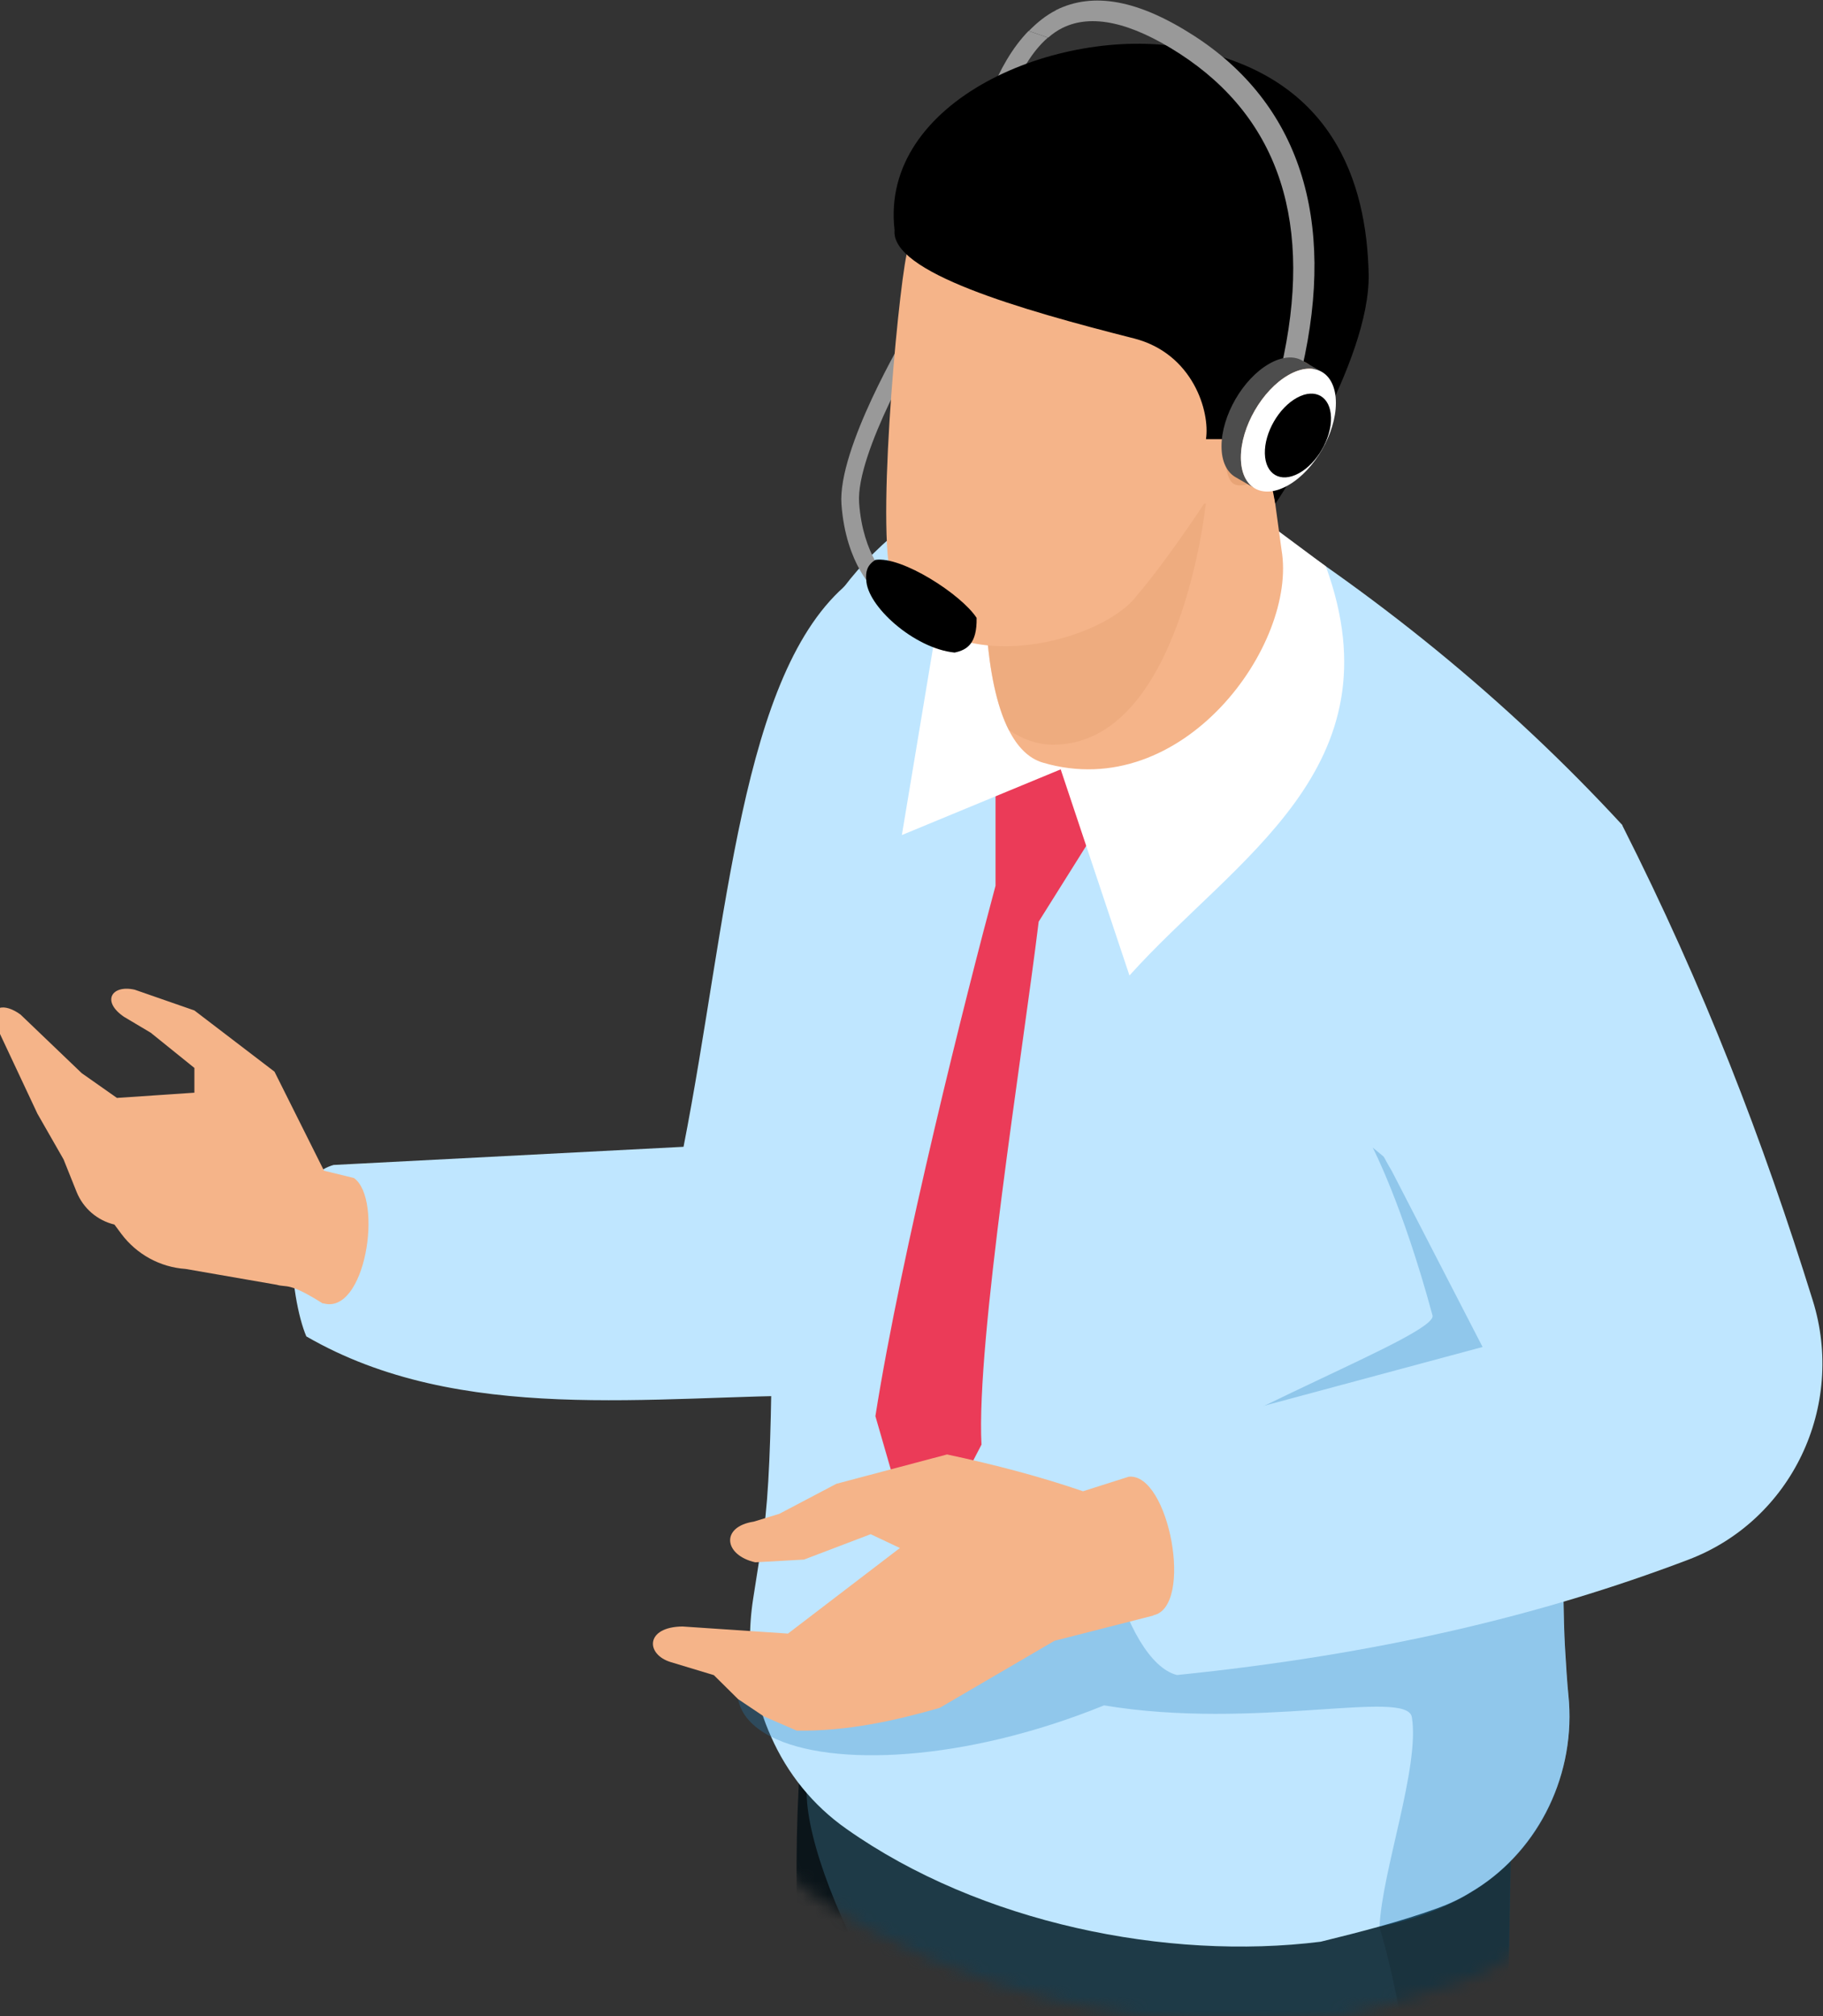
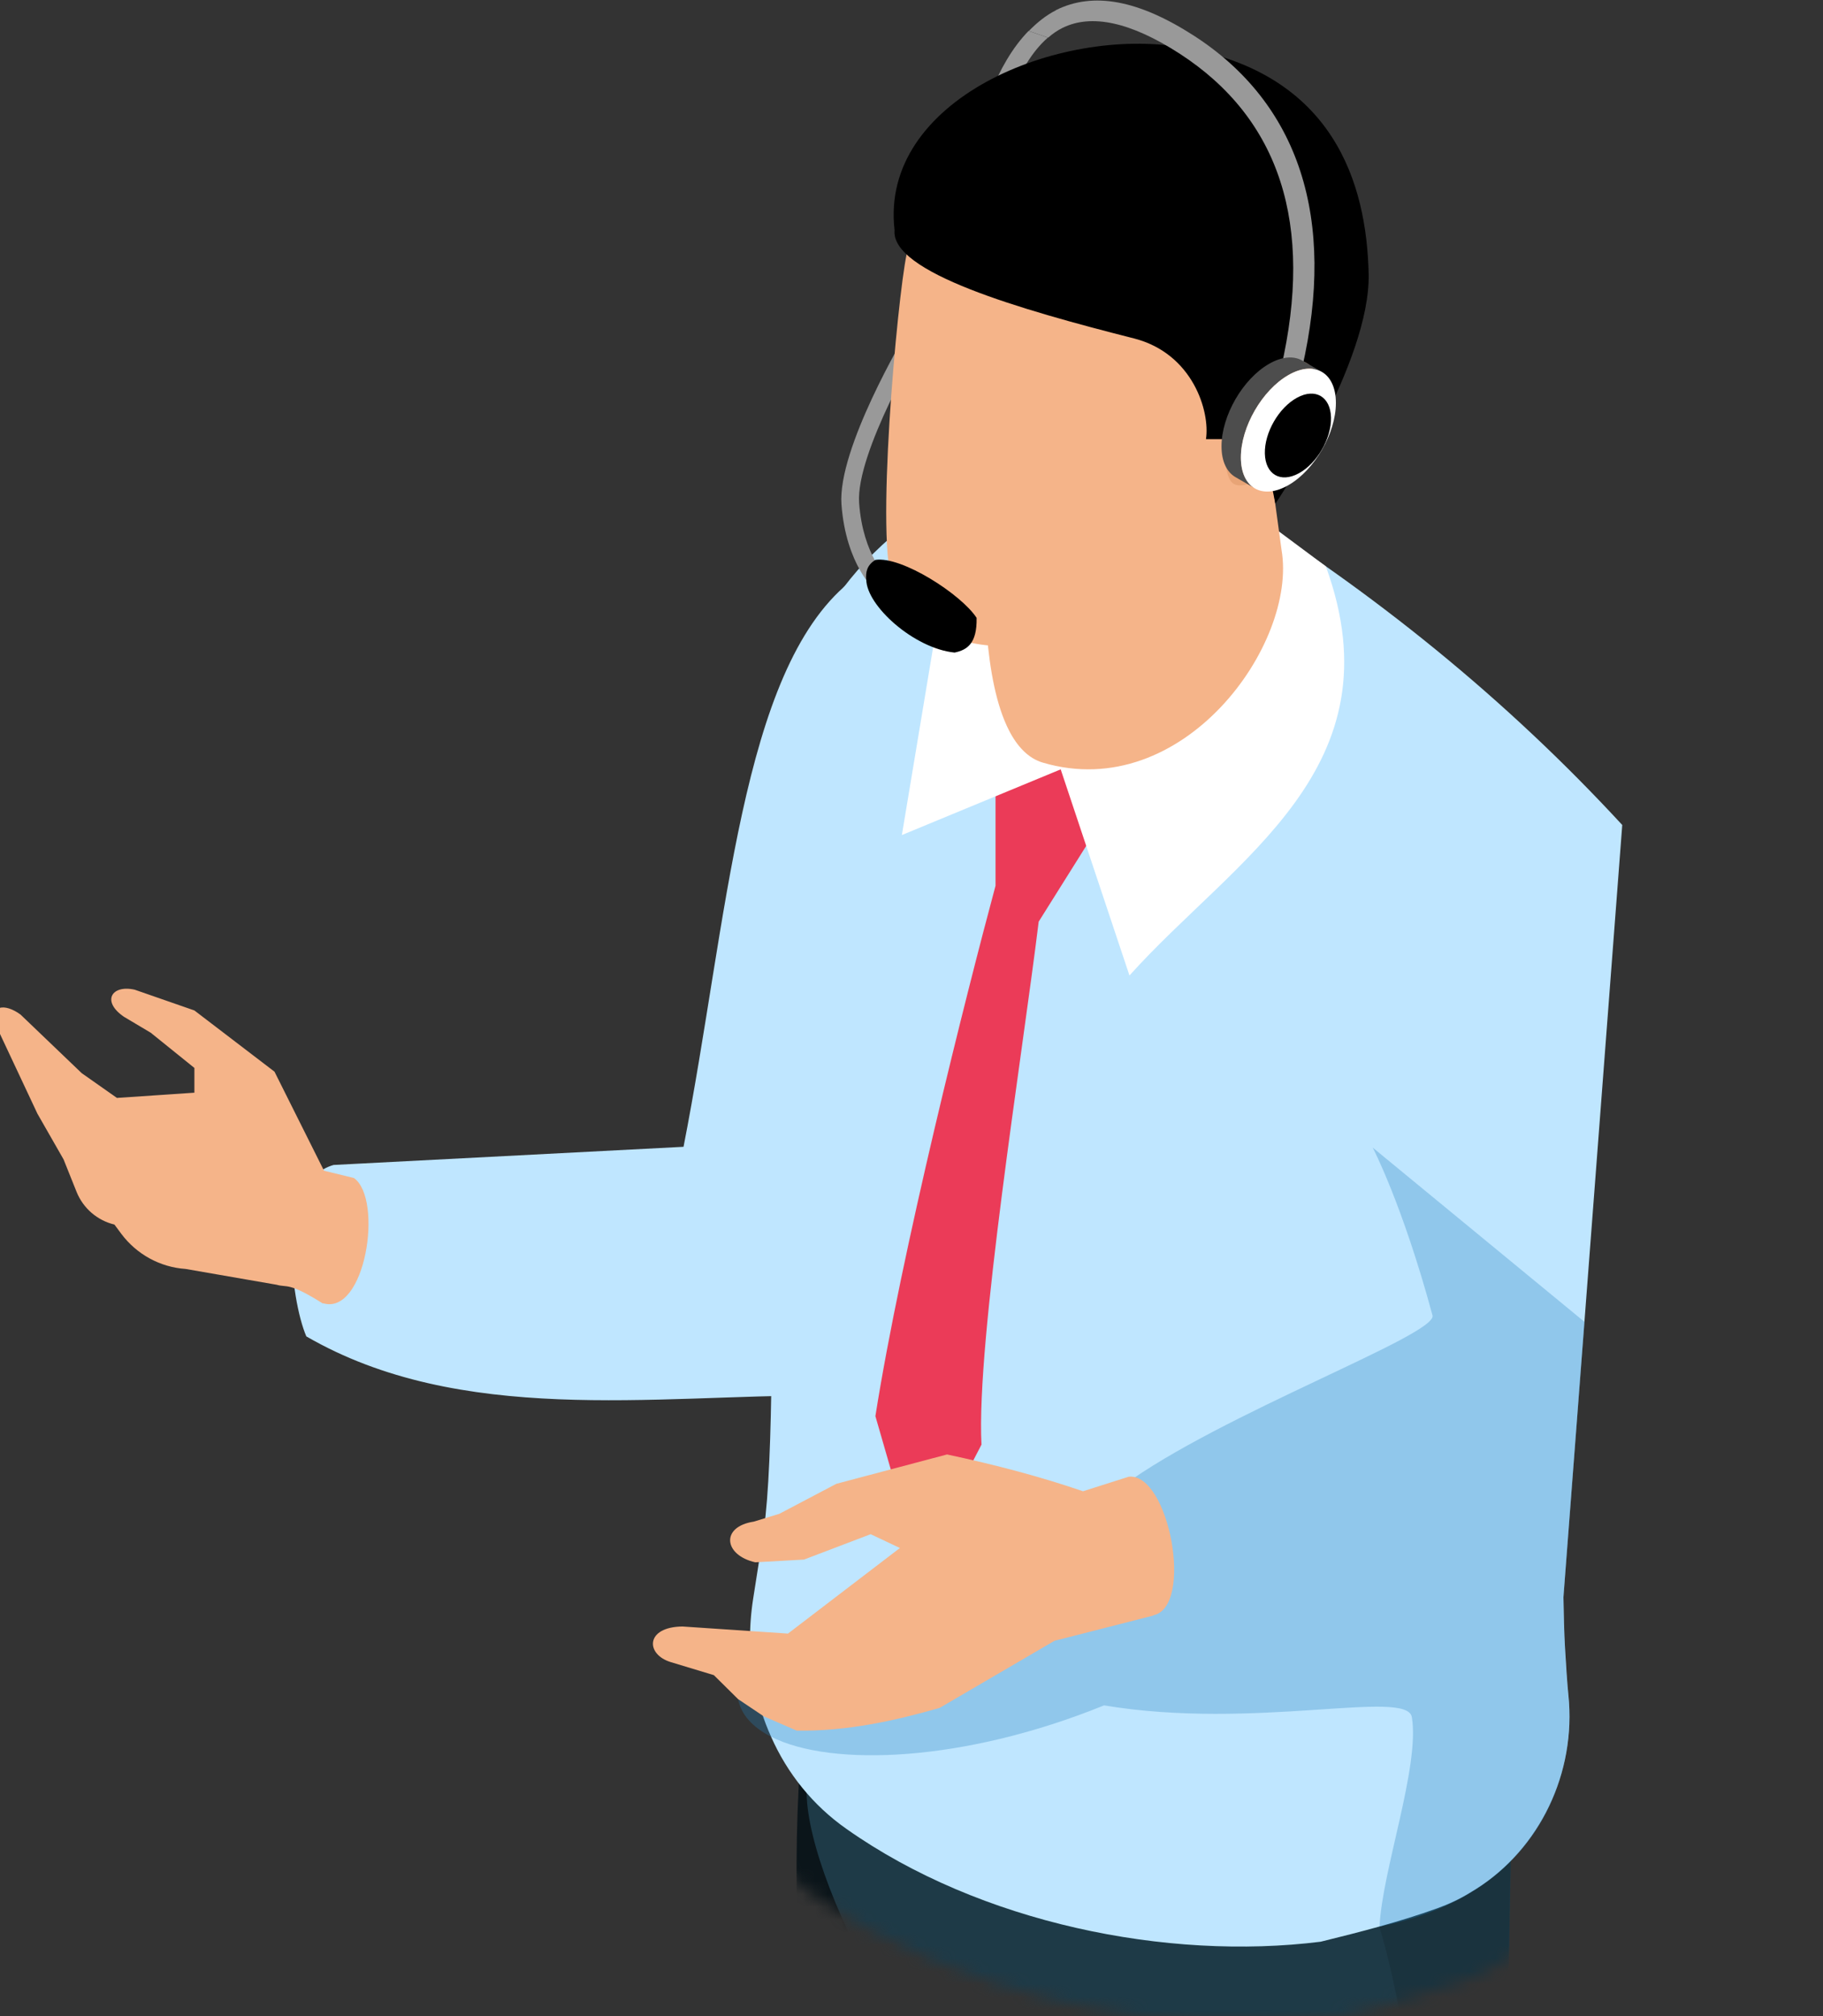
<svg xmlns="http://www.w3.org/2000/svg" width="142" height="157" viewBox="0 0 142 157" fill="none">
  <rect x="0" y="0" width="142" height="157" fill="#333333" stroke="none" />
  <mask id="mask0_2886_9061" style="mask-type:luminance" maskUnits="userSpaceOnUse" x="-20" y="-42" width="220" height="200">
    <path d="M55.225 135.026C55.535 136.556 56 138.058 56.649 139.482C58.044 142.63 60.243 145.382 63.139 147.416C74.668 155.544 90.788 158.78 103.992 157.133C107.393 156.3 110.783 155.437 114.019 154.265C115.017 153.907 115.966 153.461 116.828 152.928C122.476 149.644 125.818 143.212 125.373 136.527C125.373 136.391 125.344 136.275 125.344 136.14C125.208 134.745 139.439 136.207 139.352 134.764C139.265 133.32 157.952 121.172 157.923 119.7L199.59 67.203C120.025 -142.941 -15.291 10.801 -19.477 43.594C-19.477 43.594 -15.795 95.229 14.159 111.281C15.825 112.172 41.488 128.36 41.149 130.453C40.761 132.933 54.76 132.613 55.225 135.035V135.026Z" fill="white" />
  </mask>
  <g mask="url(#mask0_2886_9061)">
    <path d="M80.12 2.408L81.622 2.932C79.142 5.073 77.844 9.597 77.059 12.997H75.422C76.274 9.287 77.582 5.005 80.12 2.408Z" fill="#999999" />
    <path d="M66.127 45.373C57.68 52.3 56.692 71.704 53.243 89.307L25.982 90.721C21.487 92.009 22.61 101.135 23.86 104.071C35.844 111.007 50.84 108.662 64.122 108.662C74.769 104.952 74.691 68.575 78.915 66.454L66.127 45.364V45.373Z" fill="#BFE6FF" />
    <path d="M25.169 101.523C22.447 99.808 22.379 100.293 21.555 100.051L14.464 98.82C12.468 98.685 10.637 97.677 9.446 96.079L8.913 95.362C7.576 95.042 6.481 94.093 5.968 92.824L4.951 90.286L2.916 86.73L-0.232 80.026C-0.939 78.195 0.388 78.118 1.599 79.009L6.365 83.572L9.107 85.5L15.142 85.093V83.165L11.742 80.424L9.659 79.184C7.886 77.982 8.69 76.665 10.492 77.072L15.142 78.689L21.381 83.456L25.237 91.167L27.571 91.739C29.877 93.395 28.463 102.502 25.149 101.485L25.169 101.523Z" fill="#F5B489" />
    <path d="M96.13 136.351V204.31C101.594 224.014 112.124 242.508 113.791 262.203C113.791 270.495 96.992 272.317 92.739 266.988C91.073 251.75 78.179 231.057 70.361 206.983C65.178 182.706 60.886 157.528 62.33 137.252L96.12 136.361L96.13 136.351Z" fill="#0B151A" />
    <path d="M62.845 138.966C62.371 145.893 71.835 164.096 82.666 172.311C83.141 187.065 85.059 212.65 87.549 229.323C95.376 253.396 102.506 276.463 104.173 291.701C106.992 295.257 115.43 296.632 120.719 294.675C121.145 294.52 121.475 294.394 121.775 294.22C121.872 294.171 121.998 294.094 122.124 294.046C123.984 293.009 125.224 291.401 125.224 289.163C125.098 269.797 121.543 250.228 116.079 230.514L117.716 143.035L117.764 140.594L62.845 138.985V138.966Z" fill="#1E3A47" />
    <g style="mix-blend-mode:multiply" opacity="0.5">
      <path d="M106.041 232.365C116.368 244.901 118.557 269.759 120.698 294.666C120.902 294.569 121.251 294.414 121.754 294.211C121.851 294.162 121.977 294.085 122.103 294.036C123.963 293 125.203 291.392 125.203 289.154C125.077 269.788 121.522 250.219 116.058 230.505L117.695 143.026L107.446 150.03C113.839 171.866 108.753 201.626 106.031 232.375L106.041 232.365Z" fill="#162B35" />
    </g>
    <path d="M58.772 131.215C59.053 132.601 59.48 133.957 60.061 135.245C61.32 138.094 63.306 140.583 65.931 142.424C76.355 149.777 90.935 152.703 102.87 151.211C105.941 150.455 109.012 149.67 111.938 148.614C112.849 148.285 113.701 147.888 114.486 147.403C119.601 144.429 122.623 138.617 122.216 132.572C122.216 132.446 122.187 132.349 122.187 132.223C122.062 130.964 121.984 129.675 121.907 128.367C121.829 127.059 121.81 125.723 121.781 124.386L123.418 102.928L126.363 64.245C117.373 54.499 106.997 46.061 95.285 38.834L71.812 39.939C62.744 46.381 60.681 54.441 59.295 65.301C59.295 65.301 61.01 108.566 59.499 119.116C59.247 120.801 58.966 122.613 58.666 124.502C58.317 126.74 58.336 129.007 58.763 131.196L58.772 131.215Z" fill="#BFE6FF" />
    <path d="M84.492 57.582L85.276 64.809L80.907 71.774C79.629 82.227 76.034 104.412 76.451 112.501L71.549 121.927L68.188 110.282C70.203 97.504 75.288 77.354 77.546 68.975V60.081L82.409 56.797L84.492 57.582Z" fill="#EB3B58" />
    <path d="M92.59 36.16L103.275 44.104C109.01 59.856 96.184 66.822 87.978 75.967L82.621 59.914L70.25 65.029L74.047 42.215L92.59 36.151V36.16Z" fill="white" />
    <g style="mix-blend-mode:multiply" opacity="0.3">
      <path d="M57.497 132.321C57.72 133.532 58.631 134.511 60.065 135.247C64.773 137.64 75.148 137.214 85.998 132.806C97.759 134.772 109.617 131.488 109.975 133.726C110.605 137.582 107.66 145.652 107.456 150.03C119.605 147.647 122.618 138.618 122.211 132.583C122.085 131.227 121.959 129.812 121.91 128.379C121.833 127.071 121.784 125.763 121.784 124.397L123.422 102.939L106.924 89.367C106.924 89.367 109.239 93.774 111.583 102.435C111.99 103.946 95.114 110.088 87.461 115.707C78.19 122.479 63.233 128.621 58.776 131.217C57.924 131.721 57.439 132.099 57.488 132.321H57.497Z" fill="#227FBC" />
    </g>
-     <path d="M126.362 64.266C132.765 76.938 137.309 88.766 141.203 101.273C143.771 109.508 139.576 118.401 131.506 121.462C120.055 125.812 107.277 128.854 91.68 130.442C87.456 129.396 84.134 116.366 87.166 112.511L115.483 104.896L108.411 91.188C98.888 75.407 116.054 54.191 126.352 64.257L126.362 64.266Z" fill="#BFE6FF" />
    <path d="M89.83 125.791C93.017 125.152 91.07 114.679 87.922 114.999L84.357 116.132C81.102 115.009 77.537 114.069 73.768 113.265L65.146 115.551L60.709 117.886L58.714 118.496C56.108 118.893 56.379 121.112 58.83 121.664L62.627 121.451L67.82 119.475L70.097 120.55L61.378 127.215L53.163 126.663C50.256 126.692 50.276 128.833 52.242 129.434L55.604 130.451L57.493 132.32L59.489 133.657L62.056 134.771C65.97 134.839 69.767 133.987 73.197 132.999L82.138 127.777L89.84 125.81L89.83 125.791Z" fill="#F5B489" />
    <path d="M68.267 46.082L69.158 45.035C69.158 45.035 67.22 43.282 66.92 39.174C66.639 35.28 71.822 26.552 71.88 26.464L70.698 25.757C70.475 26.135 65.234 34.941 65.544 39.271C65.893 43.999 68.16 45.995 68.257 46.082H68.267Z" fill="#999999" />
    <path d="M78.58 56.852C79.229 58.131 80.101 59.061 81.235 59.391C92.143 62.607 101.075 50.168 99.825 42.834C98.808 35.297 98.217 31.19 98.217 31.19L77.127 36.392C77.127 36.392 76.895 38.368 76.778 41.168C76.565 45.915 76.633 53.026 78.58 56.852Z" fill="#F5B489" />
    <g style="mix-blend-mode:multiply" opacity="0.5">
-       <path d="M78.582 56.851C79.628 57.559 80.781 57.995 82.031 57.995C91.999 57.995 93.927 39.21 93.927 39.21L76.77 41.157C76.557 45.904 76.625 53.015 78.572 56.842L78.582 56.851Z" fill="#E8A476" />
-     </g>
+       </g>
    <path d="M96.582 34.861C96.582 34.861 92.038 42.35 88.328 46.651C85.325 50.129 73.486 53.248 69.611 45.556C68.119 42.602 69.892 23.236 70.619 19.807C71.791 14.304 74.61 2.563 90.643 4.762C98.383 5.818 103.169 11.466 104.177 18.276C104.981 23.691 100.641 33.321 100.641 33.321L96.572 34.861H96.582Z" fill="#F5B489" />
    <path d="M99.343 39.221L98.326 34.203H93.938C94.267 32.052 92.92 27.528 88.328 26.355C79.435 24.098 69.36 21.202 69.68 17.918C68.498 7.775 82.458 2.011 92.136 3.696C103.887 5.74 106.454 14.265 106.609 21.337C106.754 28.225 99.343 39.23 99.343 39.23V39.221Z" fill="black" />
    <path d="M99.118 28.284C100.174 27.751 101.627 27.828 102.334 28.768C102.732 29.301 102.828 30.008 102.732 30.657C102.635 31.306 102.354 31.926 102.063 32.517C101.559 33.544 100.997 34.552 100.387 35.52C99.893 36.315 99.273 37.138 98.372 37.351C97.442 37.574 96.328 38.214 95.824 37.4C95.32 36.586 95.379 34.377 95.563 33.447C95.96 31.452 97.258 29.223 99.128 28.284H99.118Z" fill="#E8A476" />
    <path d="M82.243 0.792C85.159 -0.661 88.675 -0.003 92.996 2.778C101.192 8.067 104.108 17.028 101.415 28.702H99.777C102.364 17.483 99.7 9.23 91.863 4.163C88.075 1.722 85.013 1.053 82.756 2.177C82.359 2.371 81.991 2.632 81.642 2.933L80.141 2.41C80.77 1.77 81.458 1.199 82.252 0.801L82.243 0.792Z" fill="#999999" />
    <path d="M102.957 28.956L101.445 28.084C100.777 27.696 99.857 27.755 98.849 28.336C96.805 29.508 95.148 32.376 95.148 34.749C95.148 35.941 95.565 36.774 96.243 37.161L97.754 38.033C97.076 37.645 96.66 36.812 96.66 35.621C96.66 33.257 98.316 30.38 100.36 29.208C101.378 28.626 102.288 28.568 102.957 28.956Z" fill="#4D4D4D" />
    <path d="M104.058 31.378C104.058 29.014 102.401 28.036 100.357 29.208C98.313 30.38 96.656 33.248 96.656 35.621C96.656 37.995 98.313 38.954 100.357 37.782C102.401 36.609 104.058 33.742 104.058 31.378Z" fill="white" />
    <path d="M103.678 32.519C103.639 30.892 102.458 30.194 101.034 30.969C99.609 31.744 98.486 33.691 98.524 35.319C98.563 36.947 99.745 37.634 101.169 36.859C102.593 36.084 103.717 34.137 103.678 32.51V32.519Z" fill="black" />
    <path d="M67.469 45.132C67.43 44.561 67.517 44.018 68.186 43.602C70.239 43.292 74.889 46.295 76.071 48.116C76.11 50.131 75.325 50.615 74.357 50.819C71.179 50.499 67.478 47.147 67.478 45.123L67.469 45.132Z" fill="black" />
  </g>
</svg>